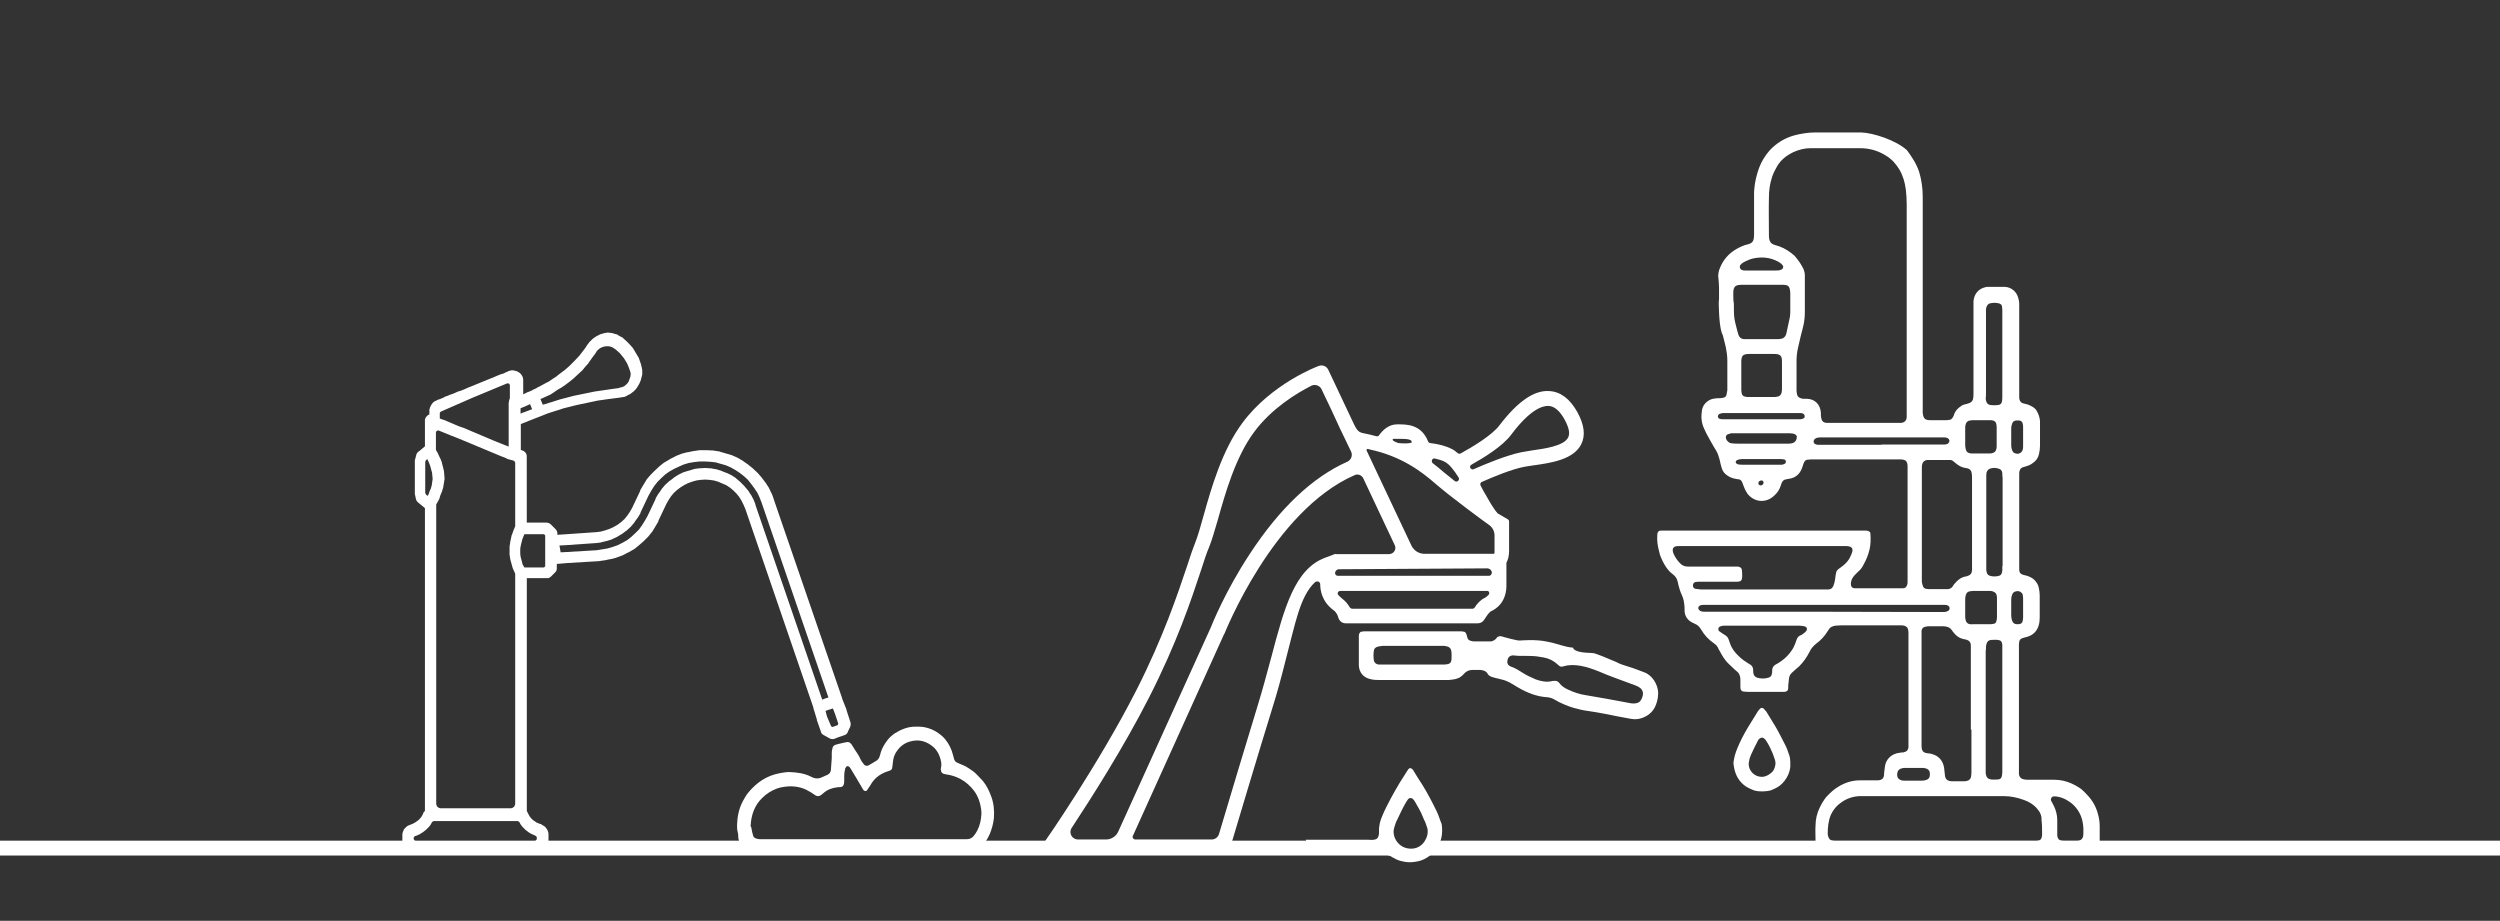
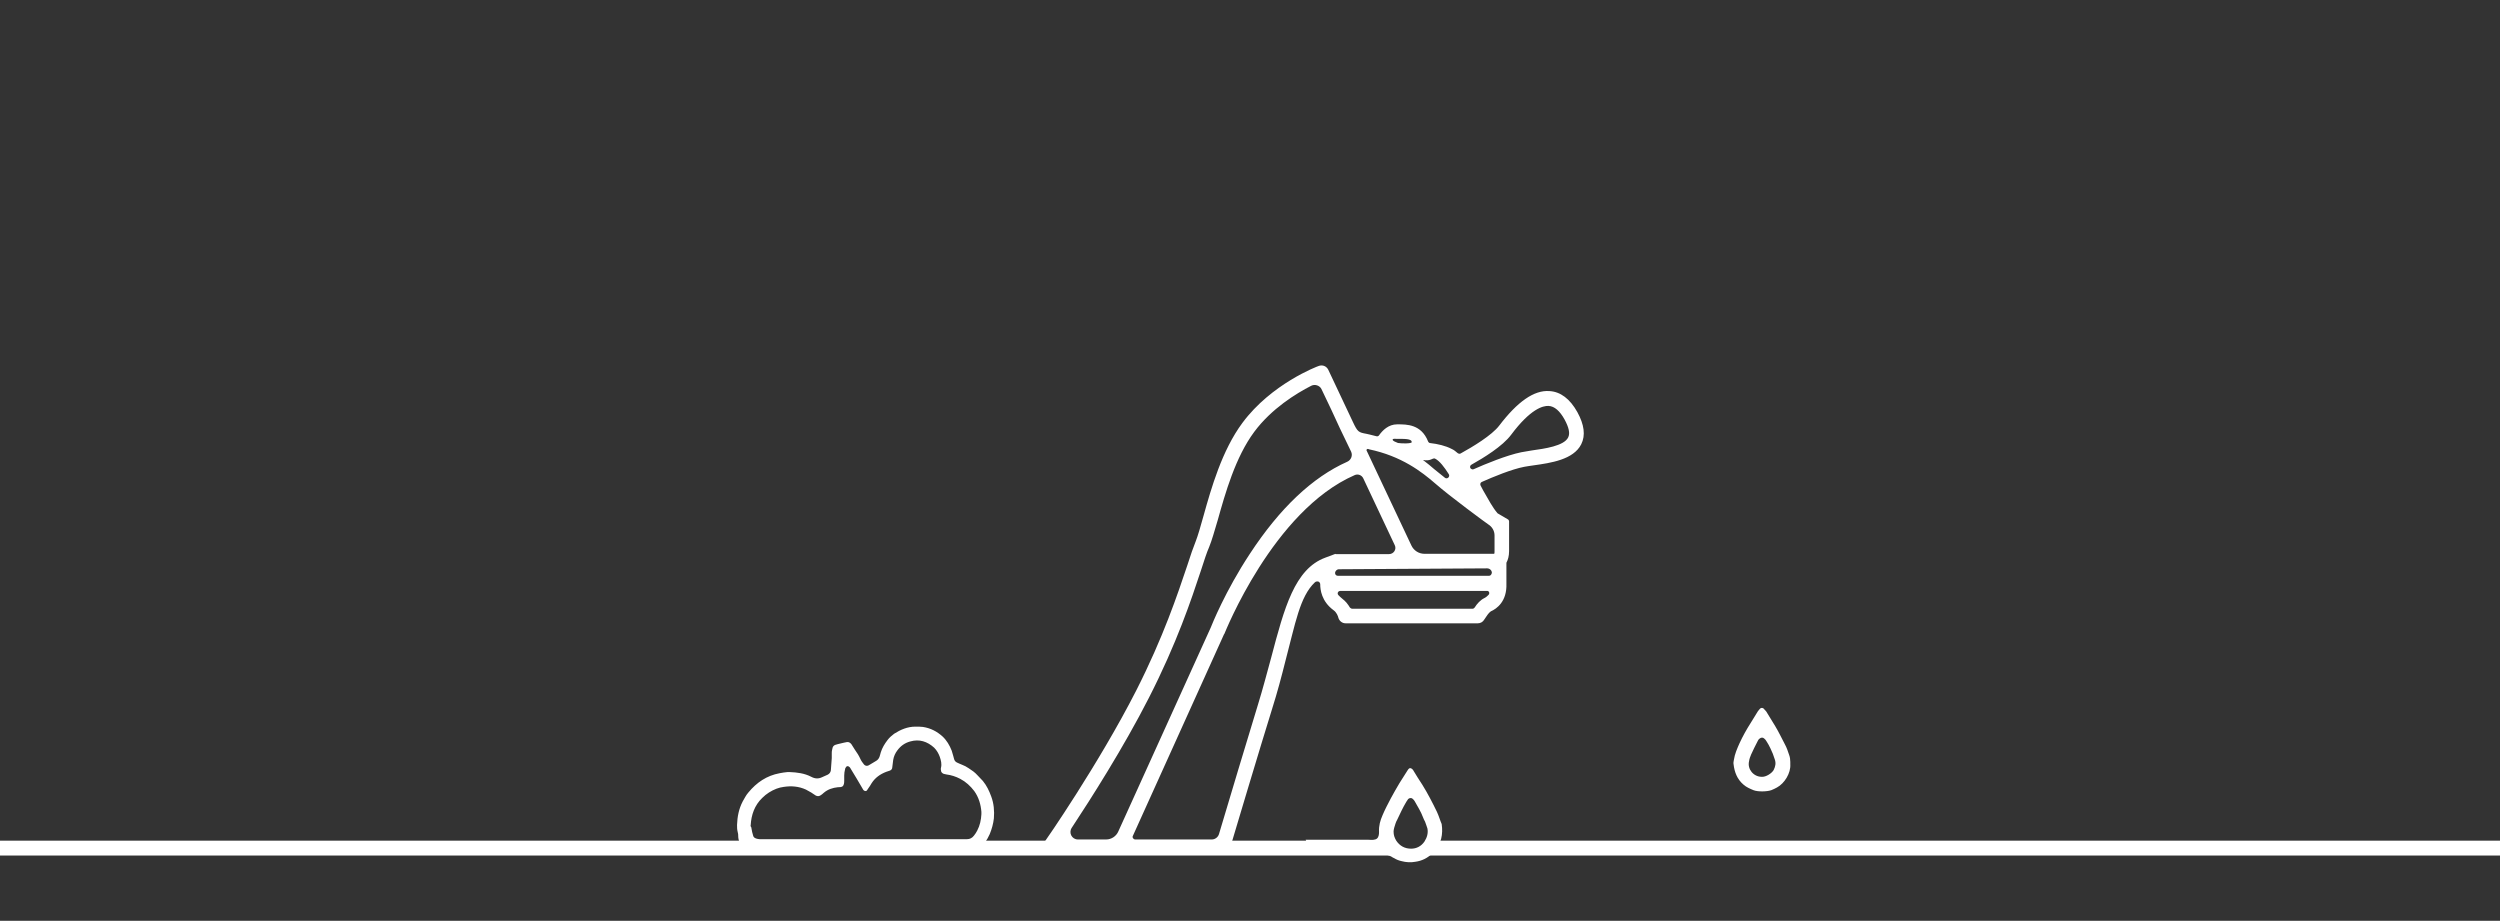
<svg xmlns="http://www.w3.org/2000/svg" version="1.1" x="0px" y="0px" viewBox="0 0 841.9 310.1" style="enable-background:new 0 0 841.9 310.1;" xml:space="preserve">
  <rect x="0" y="0" width="841.9" height="310.1" fill="#333333" stroke="none" />
  <style type="text/css">
	.st0{fill:#FFFFFF;}
</style>
  <g id="Livello_1">
    <path class="st0" d="M468.5,283.1c0.3,0.3,0.6,0.7,0.9,0.9c0.1,0.1,0.1,0.3,0.2,0.4c0.4,0.8,1,1.3,1.8,1.8c0.8,0.5,1.6,0.7,2.5,0.7   c0.6,0,1.2-0.1,1.8-0.2c0.4-0.1,0.8-0.3,1.2-0.4c0.6-0.2,1.1-0.5,1.6-0.8c0.6-0.3,1-0.8,1.5-1.3c0.3-0.3,0.6-0.7,0.8-1.1h367.8l3,5   H-2.2v-5h375.6c0,0,8.8,0.1,12.1,0c3.4-0.2-2.8,0-2.8,0H468.5z" />
    <path class="st0" d="M592.9,238.5c0.4-0.2,0.7-0.1,1,0.1c0.3,0.3,0.6,0.7,0.9,1c1,1.6,2,3.3,3,4.9c1.2,2,2.2,4.1,3.3,6.2   c0.6,1.1,1,2.3,1.4,3.5c0.3,0.8,0.4,1.6,0.4,2.4c0,0.3,0,0.5,0,0.8c0.2,2.9-1.9,6.4-4.5,7.8c-0.6,0.3-1.3,0.7-1.9,0.9   c-1.4,0.5-4.5,0.6-6,0c-1.2-0.5-2.4-1-3.4-1.9c-2.1-1.8-3-4.2-3.3-6.8c-0.1-0.5,0-1,0.1-1.5c0.3-2,1.1-3.8,1.9-5.6   c1.1-2.4,2.4-4.7,3.8-6.9c0.8-1.3,1.6-2.6,2.4-3.9C592.3,239.2,592.5,238.8,592.9,238.5 M593.3,261.6c1.4,0.1,3.4-1.2,4-2.3   c0.6-1.2,0.8-2.3,0.4-3.5c-0.4-1.3-0.9-2.6-1.5-3.8c-0.4-0.9-0.9-1.7-1.4-2.5c-0.2-0.3-0.4-0.6-0.7-0.8c-0.4-0.4-1-0.4-1.5,0   c-0.4,0.3-0.6,0.6-0.8,1.1c-0.7,1.4-1.5,2.9-2.1,4.3c-0.3,0.7-0.6,1.5-0.7,2.3C588.4,259,590.5,261.6,593.3,261.6" />
    <path class="st0" d="M483.9,273.4c-1.5-3.1-3.1-6.2-4.9-9.1c-1-1.5-2-3.1-2.9-4.6c-0.2-0.4-0.5-0.8-1-1c-0.1,0-0.3,0-0.4,0   c-0.4,0.2-0.6,0.6-0.8,0.9c-0.9,1.4-1.7,2.7-2.6,4.1c-1,1.7-2,3.4-2.9,5.1c-1,1.9-2,3.8-2.8,5.7c-0.8,1.8-1.3,3.6-1.2,5.6   c0,0.4,0,0.8-0.1,1.2c-0.2,0.9-0.7,1.4-1.7,1.5c-0.6,0.1-1.1,0-1.7,0c-3.7,0-17.5,0-21.2,0c0.7,1.5,0.8,3.4,0,4.9h24.2   c0.6,0,1.2,0,1.8,0c1,0,2,0.3,2.9,0.8c0.3,0.2,0.6,0.4,0.9,0.5c0.8,0.5,1.6,0.8,2.5,1c1.5,0.4,3.1,0.5,4.7,0.2   c2.1-0.3,4-1.2,5.5-2.7c0.2-0.3,0.5-0.5,0.8-0.8c2.4-2.6,3-5.8,2.5-9.2C485,276.4,484.6,274.9,483.9,273.4z M479.7,283.4   c-1.1,1.6-2.7,2.4-4.5,2.4c-2.1,0-3.8-0.9-5-2.7c-0.6-1-0.9-1.9-0.9-3.1c0-0.3,0.1-0.8,0.2-1.2c0.3-0.9,0.5-1.9,1-2.7   c1-2.1,1.9-4.1,3.1-6.1c0.2-0.3,0.4-0.6,0.6-0.9c0.4-0.4,1.1-0.5,1.5-0.1c0.3,0.2,0.5,0.5,0.7,0.8c1,1.8,2.1,3.5,2.8,5.4   c0.2,0.5,0.4,1,0.7,1.5c0.3,0.7,0.5,1.5,0.8,2.3C481,280.5,480.6,282,479.7,283.4z" />
-     <path class="st0" d="M626.7,44.6c-2.6,0-5.3,0-7.9,0v0h-7.4c-2.5,0-4.9,0.4-7.2,1c-3.2,0.9-6,2.6-8.3,5.1c-1.5,1.7-2.7,3.7-3.5,5.8   c-0.8,2.2-1.4,4.6-1.6,6.9c-0.1,0.7-0.1,1.4-0.1,2.1c0,4.4,0,8.7,0,13.1c0,0.6,0,1.1-0.1,1.7c-0.1,0.9-0.6,1.5-1.4,1.8   c-0.2,0.1-0.5,0.2-0.7,0.2c-1.3,0.3-2.6,0.9-3.8,1.6c-2.6,1.5-4.5,3.7-5.6,6.6c-0.4,1-0.6,2.2-0.4,3.3c0.1,1.1,0.2,2.1,0.2,3.2   c0,1.1,0,2.1,0,3.2c0,0.5,0,1-0.1,1.5c0,0,0,7.4,1,10.3c0.1,0.3,0.3,0.7,0.4,1c0.3,1.3,0.7,2.6,1,4c0.3,1.5,0.5,3,0.5,4.5   c0,2.8,0,5.7,0,8.5c0,0.5,0,0.9,0,1.4c-0.1,0.5-0.2,1.1-0.3,1.6c-0.1,0.5-0.5,0.8-0.9,0.9c-0.4,0.1-0.9,0.2-1.3,0.2   c-0.6,0-1.1,0-1.7,0.1c-1.3,0.1-2.4,0.7-3.3,1.7c-0.7,0.8-1,1.7-1.1,2.6c-0.3,2.1-0.1,4,0.8,5.9c0.2,0.5,0.5,1,0.7,1.5   c1.1,2,2.1,3.9,3.3,5.8c0.6,1,0.9,2,1.2,3.1c0.2,0.9,0.4,1.9,0.7,2.8c0.3,1.1,1,2,2,2.6c0.7,0.5,1.5,0.8,2.4,1   c0.4,0.1,0.9,0.2,1.3,0.2c0.6,0.1,1,0.5,1.2,1c0.2,0.5,0.4,1,0.6,1.6c0.3,0.8,0.7,1.6,1.2,2.3c2.4,3,6.4,3.2,9.1,0.5   c1-0.9,1.7-2,2.1-3.3c0.1-0.2,0.1-0.4,0.2-0.6c0.3-0.9,0.8-1.4,1.7-1.5c0.5-0.1,1.1-0.2,1.6-0.3c1.2-0.3,2.2-1,2.9-2   c0.4-0.6,0.7-1.2,0.9-1.9c0.2-0.5,0.3-1.1,0.6-1.6c0.2-0.5,0.7-0.8,1.2-0.8c0.4,0,0.9-0.1,1.4-0.1c9.8,0,19.6,0,29.3,0   c0.2,0,0.4,0,0.6,0c1.7,0.1,2.2,0.6,2.3,2.2c0,0.4,0,0.8,0,1.2c0,12.2,0,24.4,0,36.6c0,0.4,0,0.8,0,1.2c0,0.3,0,0.6-0.1,0.9   c-0.2,0.8-0.6,1.3-1.4,1.3c-0.4,0-0.8,0-1.2,0c-4.7,0-9.3,0-14,0c-0.4,0-0.8,0-1.2,0c-0.4,0-0.7-0.2-0.9-0.4   c-0.2-0.3-0.3-0.6-0.3-1c0-1.1,0.4-2,1.1-2.8c0.5-0.6,1.1-1.1,1.6-1.6c0.7-0.6,1.2-1.4,1.6-2.2c0.9-1.6,1.6-3.3,2-5.1   c0.4-1.7,0.4-3.4,0.3-5.1c0-0.4-0.1-0.7-0.4-0.9c-0.3-0.2-0.7-0.3-1-0.3c-0.6,0-1.2,0-1.8,0h-56.5c-3.1,0-6.3,0-9.4,0   c-0.5,0-1,0-1.5,0c-0.4,0-0.7,0.1-0.9,0.4c-0.3,0.4-0.3,0.9-0.3,1.3c-0.1,1.6,0.1,3.2,0.5,4.8c0.1,0.5,0.3,1.1,0.4,1.6   c0,0,1.5,4.5,4.1,6.4c0.8,0.6,1.4,1.2,1.7,2.1c0.2,0.5,0.3,1.1,0.4,1.6c0.3,1.1,0.6,2.3,1.1,3.3c0.7,1.4,0.9,2.9,1,4.4   c0,0.4,0,0.8,0,1.2c0.1,1.6,0.9,2.9,2.3,3.7c0.4,0.2,0.8,0.4,1.2,0.6c0.8,0.3,1.4,0.9,1.8,1.5c0.1,0.2,0.3,0.4,0.4,0.6   c1,1.7,2.4,3.2,4,4.3c0.2,0.1,0.3,0.3,0.5,0.4c0.5,0.3,0.8,0.8,1.1,1.3c0.1,0.3,0.2,0.6,0.4,0.8c0.9,1.7,1.8,3.3,3.2,4.6   c0.9,0.8,1.7,1.7,2.7,2.5c0.6,0.4,0.9,1.1,1.1,1.8c0.1,0.4,0.1,0.9,0.1,1.4c0,0.7,0,1.3,0,2c0,0.4,0,0.8,0.3,1.2   c0.2,0.2,0.5,0.4,0.8,0.4c0.5,0,0.9,0.1,1.4,0.1c3.7,0,7.4,0,11.1,0c0.4,0,0.8,0,1.2,0c0.3,0,0.6-0.1,0.9-0.3   c0.3-0.2,0.4-0.6,0.4-0.9c0-0.6,0-1.2,0.1-1.8c0.2-2.7,0.4-2.8,2.2-4.4c0.5-0.4,0.9-0.8,1.4-1.2c1.4-1.4,2.6-3.1,3.5-4.9   c0.5-1.1,1.3-2,2.3-2.8c1.5-1.1,2.7-2.4,3.7-4c0.1-0.2,0.3-0.4,0.4-0.6c0.5-0.9,1.4-1.3,2.4-1.4c0.6,0,1.2-0.1,1.8-0.1   c6.3,0,12.7,0,19,0c0.5,0,1,0,1.5,0c0.4,0,0.7,0.1,1,0.2c0.6,0.2,1,0.7,1.1,1.3c0.1,0.5,0.1,0.9,0.1,1.4c0,2.1,0,4.2,0,6.2   c0,10,0,20.1,0,30.1c0,0.6,0,1.2,0,1.8c-0.1,1.1-0.7,1.6-1.8,1.8c-0.4,0-0.7,0-1.1,0.1c-2.9,0.3-4.7,2.3-5,4.5   c-0.1,0.7-0.2,1.5-0.3,2.3c0,0.4,0,0.7-0.1,1.1c-0.1,0.6-0.5,1-1,1.2c-0.3,0.1-0.7,0.2-1,0.2c-0.5,0-0.9,0-1.4,0   c-1.6,0-3.1,0-4.7,0c-2.6,0-5.1,0.8-7.3,2.2c-1.4,0.8-2.5,1.9-3.6,3c-0.7,0.7-1.2,1.5-1.7,2.3c-0.3,0.5-0.5,1-0.8,1.5   c-1,2-1.5,4.1-1.5,6.3c-0.1,1.5,0,3,0,4.6c0,0.5,0,1,0.1,1.5c0.3,1.8,1.8,3.5,4,3.5c0.7,0,1.3,0,2,0c16.9,0,33.8,0,50.8,0h14.1   c6.9,0,13.8,0,20.7,0c0.6,0,1.2,0,1.8-0.1c0.8-0.1,1.4-0.5,1.8-1.3c0.2-0.4,0.4-0.8,0.4-1.3c0-0.5,0-0.9,0-1.4c0-1.7,0-3.4,0-5.2   c0-1.2-0.1-2.3-0.4-3.5c-0.6-2.8-1.9-5.3-4-7.4c-0.4-0.4-0.8-0.9-1.3-1.3c-0.4-0.4-0.8-0.7-1.3-1c-1.7-1.1-3.5-1.9-5.4-2.3   c-0.9-0.2-1.9-0.3-2.9-0.3c-2.8,0-5.6,0-8.4,0c-0.6,0-1.1,0-1.7-0.1c-1.1-0.2-1.7-0.8-1.8-1.9c0-0.6,0-1.1,0-1.7   c0-13.5,0-26.9,0-40.4c0-0.5,0-1,0-1.5c0-0.3,0.1-0.6,0.1-0.9c0.1-0.6,0.5-1,1.1-1.2c0.6-0.2,1.2-0.3,1.8-0.5   c1.8-0.6,3-1.8,3.6-3.6c0.3-0.9,0.4-1.9,0.4-2.8c0-2.5,0-5,0-7.4c0-0.9-0.1-1.7-0.3-2.6c-0.2-1.1-0.8-2-1.5-2.7   c-0.7-0.7-1.6-1.1-2.5-1.4c-0.4-0.1-0.8-0.2-1.2-0.3c-0.9-0.2-1.4-0.8-1.4-1.7c0-0.6,0-1.2,0-1.8c0-9.7,0-19.5,0-29.2   c0-0.5,0-0.9,0-1.4c0-0.3,0-0.5,0.1-0.8c0.1-0.6,0.4-1,1-1.3c0.3-0.1,0.7-0.2,1-0.3c0.8-0.2,1.5-0.5,2.1-0.9   c1.3-0.8,2.2-1.9,2.5-3.5c0.2-0.9,0.3-1.8,0.3-2.7c0-2.4,0-4.8,0-7.1c0-0.4,0-0.7,0-1.1c-0.1-1.2-0.5-2.4-1.1-3.4   c-0.3-0.6-0.8-1-1.4-1.4c-0.7-0.4-1.3-0.7-2.1-0.9c-0.4-0.1-0.8-0.2-1.2-0.3c-0.6-0.2-0.9-0.6-1.1-1.2c-0.1-0.3-0.1-0.6-0.1-0.9   c0-0.6,0-1.1,0-1.7c0-9.3,0-18.6,0-28c0-0.6,0-1.1,0-1.7c0-0.8-0.2-1.5-0.4-2.2c-0.5-1.7-2.1-3.4-4.5-3.5c-0.3,0-0.6,0-0.9,0   c-1.4,0-2.7,0-4.1,0c-0.3,0-0.6,0-0.9,0c-1.9,0.3-3.4,1.2-4.2,3.1c-0.2,0.6-0.4,1.2-0.4,1.9c0,0.4,0,0.7,0,1.1c0,0.9,0,1.8,0,2.7   c0,9,0,17.9,0,26.9c0,0.6,0,1.2-0.1,1.8c-0.1,0.8-0.5,1.3-1.2,1.6c-0.4,0.2-0.9,0.3-1.3,0.4c-0.6,0.1-1.1,0.3-1.5,0.6   c-1.1,0.7-2,1.6-2.4,2.8c-0.1,0.4-0.3,0.8-0.5,1.1c-0.3,0.5-0.7,0.8-1.2,0.8c-0.3,0.1-0.7,0.1-1.1,0.1c-1.7,0-3.4,0-5.2,0   c-0.4,0-0.7,0-1.1-0.1c-0.6-0.1-1-0.5-1.2-1c-0.2-0.4-0.2-0.9-0.3-1.3c0-0.7,0-1.3,0-2c0-23.6,0-47.2,0-70.8c0-2.9-0.4-5.7-1.2-8.4   c-0.9-2.7-2.4-5-4.1-7.3C638.5,47.2,630.7,44.7,626.7,44.6 M677.3,144.2c0-0.5,0.1-1,0.3-1.5c0.2-0.7,0.7-1.1,1.5-1.1   c0.3,0,0.6,0,0.9,0c0.7,0.1,1.1,0.5,1.2,1.2c0.1,0.4,0.1,0.8,0.1,1.2c0,1.1,0,2.1,0,3.2c0,1,0,2,0,3c0,0.4,0,0.7-0.1,1.1   c-0.2,0.9-0.9,1.5-1.8,1.5c-0.2,0-0.4,0-0.6-0.1c-0.6-0.1-1-0.5-1.2-1.1c-0.2-0.5-0.3-1-0.3-1.5   C677.3,148.1,677.3,146.2,677.3,144.2 M677.3,201.9c0-0.6,0.1-1.1,0.3-1.6c0.2-0.7,0.7-1.1,1.5-1.2c0.5-0.1,1,0,1.4,0.3   c0.4,0.3,0.7,0.6,0.7,1.1c0.1,0.4,0.1,0.8,0.1,1.2c0,1.1,0,2.1,0,3.2h0c0,1.1,0,2.1,0,3.2c0,0.4-0.1,0.8-0.2,1.2   c-0.1,0.4-0.4,0.7-0.8,0.8c-0.2,0.1-0.5,0.1-0.7,0.1c-1.2,0.1-1.8-0.4-2.1-1.5c-0.1-0.4-0.2-0.9-0.2-1.4   C677.3,205.5,677.3,203.7,677.3,201.9 M668.8,132.7v-27c0-0.5,0-1,0-1.5c0-0.3,0.1-0.6,0.2-0.9c0.2-0.5,0.5-0.9,1-1.1   c1.1-0.3,2.2-0.3,3.3,0c0.5,0.2,0.9,0.5,0.9,1.1c0.1,0.5,0.1,1,0.1,1.5c0,3,0,6,0,9v5.5c0,4.7,0,9.4,0,14.1c0,0.6,0,1.1-0.1,1.7   c-0.1,0.7-0.5,1.2-1.3,1.3c-0.9,0.1-1.7,0.1-2.6,0c-0.7-0.1-1.2-0.5-1.4-1.2c-0.1-0.3-0.2-0.7-0.2-1   C668.8,133.6,668.8,133.2,668.8,132.7 M668.8,217.8c0-0.3,0.1-0.7,0.2-1c0.2-0.8,0.7-1.2,1.5-1.3c0.8,0,1.5-0.1,2.3,0   c1,0.1,1.4,0.6,1.5,1.6c0,0.5,0,1,0,1.5V239v20.4c0,0.6,0,1.1-0.1,1.7c-0.1,0.9-0.6,1.4-1.5,1.4c-0.7,0-1.4,0.1-2.1,0   c-1-0.1-1.6-0.6-1.8-1.6c-0.1-0.3-0.1-0.6-0.1-0.9c0-0.5,0-0.9,0-1.4v-39.3C668.8,218.8,668.8,218.3,668.8,217.8 M663.9,245.7   c0,4.6,0,9.3,0,14c0,0.6,0,1.1-0.1,1.7c-0.1,0.9-0.6,1.4-1.5,1.6c-0.4,0.1-0.8,0.1-1.2,0.1c-1.2,0-2.3,0-3.5,0   c-0.4,0-0.7,0-1.1-0.1c-0.9-0.2-1.4-0.8-1.5-1.7c-0.1-0.9-0.2-1.8-0.3-2.7c-0.1-0.5-0.2-1-0.4-1.5c-0.8-1.9-2.3-2.9-4.2-3.3   c-0.3-0.1-0.6-0.1-0.9-0.1c-0.3-0.1-0.6-0.1-0.9-0.2c-0.6-0.2-1-0.7-1.1-1.3c-0.1-0.4-0.1-0.8-0.1-1.2c0-1.1,0-2.1,0-3.2   c0-11.2,0-22.4,0-33.5c0-0.6,0-1.1,0-1.7c0-0.4,0.1-0.8,0.5-1.2c0.4-0.3,1-0.4,1.6-0.5c0.6,0,1.2,0,1.8,0c1.1,0,2.1,0,3.2,0   c0.4,0,0.7,0,1.1,0.1c0.8,0.1,1.5,0.5,2,1.2c0.2,0.3,0.3,0.5,0.5,0.7c0.9,1.2,2,2,3.4,2.3c0.3,0.1,0.6,0.1,0.9,0.2   c1.1,0.3,1.6,0.9,1.6,2.1c0,0.6,0,1.1,0,1.7V245.7z M663.4,210.2c-0.7-0.1-1.2-0.5-1.4-1.2c-0.1-0.4-0.2-0.8-0.2-1.2   c0-2.1,0-4.1,0-6.2c0-0.4,0.1-0.8,0.2-1.2c0.2-0.8,0.7-1.2,1.5-1.3c0.3,0,0.6-0.1,0.9-0.1c1.8,0,3.6,0,5.5,0c0.5,0,1,0,1.5,0.3   c0.5,0.2,0.9,0.6,1,1.2c0.1,0.4,0.1,0.8,0.1,1.2c0,1,0,2,0,3h0c0,1.1,0,2.1,0,3.2c0,0.5-0.1,0.9-0.2,1.3c-0.1,0.5-0.5,0.9-1.1,0.9   c-0.3,0.1-0.7,0.1-1,0.1c-1.9,0-3.8,0-5.8,0C664,210.3,663.7,210.2,663.4,210.2 M674.3,190.6c0,0.5,0,1,0,1.5   c0,0.3-0.1,0.6-0.2,0.9c-0.1,0.5-0.5,0.8-0.9,0.9c-1,0.3-2.1,0.3-3.1,0c-0.5-0.2-0.9-0.5-1-1c-0.1-0.3-0.2-0.7-0.2-1   c0-0.5,0-0.9,0-1.4v-29.1c0-0.5,0-0.9,0-1.4c0-0.3,0.1-0.6,0.1-0.9c0.2-0.6,0.6-1.1,1.2-1.3c0.9-0.3,1.9-0.3,2.8,0   c0.8,0.2,1.2,0.7,1.3,1.5c0,0.5,0,1.1,0.1,1.7c0,5,0,9.9,0,14.9V190.6z M661.8,143.8c0-0.3,0.1-0.7,0.2-1c0.2-0.7,0.7-1.1,1.4-1.2   c0.3,0,0.6-0.1,0.9-0.1c1.9,0,3.8,0,5.8,0c0.4,0,0.7,0,1,0.1c0.5,0.1,0.9,0.4,1.1,0.9c0.1,0.4,0.2,0.9,0.2,1.3c0,1.1,0,2.2,0,3.3h0   c0,1,0,1.9,0,2.9c0,0.4,0,0.8-0.1,1.2c-0.2,0.8-0.6,1.2-1.4,1.4c-0.3,0.1-0.6,0.1-0.9,0.1c-1.9,0-3.7,0-5.6,0c-0.2,0-0.4,0-0.6,0   c-1.2-0.1-1.7-0.6-1.9-1.8c0-0.3-0.1-0.5-0.1-0.8C661.8,148.1,661.8,145.9,661.8,143.8 M658,155.5c0.2,0.1,0.3,0.3,0.5,0.4   c1,0.9,2.1,1.5,3.4,1.7c0.2,0,0.4,0.1,0.6,0.1c0.9,0.2,1.4,0.8,1.5,1.7c0.1,0.6,0.1,1.1,0.1,1.7c0,3.6,0,7.3,0,10.9   c0,6.1,0,12.3,0,18.4c0,0.6,0,1.1,0,1.7c-0.1,1.1-0.6,1.6-1.6,1.9c-0.1,0-0.2,0.1-0.3,0.1c-1.7,0.2-2.9,1.2-4,2.5   c-0.3,0.3-0.5,0.7-0.7,1c-0.4,0.5-0.9,0.7-1.4,0.8c-0.3,0-0.7,0-1.1,0c-1.7,0-3.3,0-5,0c-0.5,0-0.9,0-1.4-0.1   c-0.5-0.1-0.8-0.4-1-0.8c-0.2-0.5-0.3-1-0.4-1.5c0-0.6,0-1.1,0-1.7c0-6,0-12,0-17.9v-17.6c0-0.5,0-0.9,0-1.4c0-0.3,0-0.7,0.1-1   c0.2-0.9,0.8-1.4,1.7-1.5c0.3,0,0.5,0,0.8,0c2.1,0,4.3,0,6.4,0c0.2,0,0.4,0,0.6,0C657.1,154.9,657.6,155.1,658,155.5 M586,89.4   c0.1-0.2,0.3-0.4,0.5-0.6c0.4-0.3,0.8-0.6,1.3-0.8c0.7-0.3,1.5-0.7,2.3-0.9c3-0.7,5.9-0.5,8.7,1c0.5,0.3,1,0.6,1.4,1.1   c0.2,0.2,0.4,0.5,0.3,0.9c-0.2,0.5-0.5,0.7-0.9,0.8c-0.5,0.2-1.1,0.2-1.7,0.2c-2,0-4.1,0-6.1,0c-1.3,0-2.6,0-3.9,0   c-0.5,0-0.9,0-1.3-0.2C586,90.7,585.7,90,586,89.4 M583.7,98.9c0-0.5,0-0.9,0.1-1.4c0.2-0.9,0.7-1.4,1.6-1.5c0.5-0.1,1-0.1,1.5-0.1   c2.1,0,4.2,0,6.4,0c2.1,0,4.3,0,6.4,0c0.6,0,1.1,0,1.7,0.1c0.7,0.1,1.1,0.5,1.3,1.2c0.1,0.5,0.2,1,0.2,1.5c0,2.2,0,4.4,0,6.5   c0,0.5-0.1,0.9-0.1,1.4c-0.4,1.9-0.8,3.8-1.2,5.6c-0.4,1.6-1.3,1.9-2.5,2c-0.7,0-1.4,0-2.1,0c-2.8,0-5.6,0-8.3,0c-0.5,0-1,0-1.5,0   c-0.8-0.1-1.4-0.5-1.7-1.3c-0.1-0.2-0.1-0.4-0.2-0.6c-0.1-0.2-0.1-0.5-0.2-0.7c-1.2-4.6-1.2-4.6-1.2-9.3   C583.7,101.2,583.7,100.1,583.7,98.9 M600.1,126.6c0,1.4,0,2.8,0,4.2c0,0.4,0,0.8-0.1,1.2c-0.1,0.9-0.7,1.5-1.6,1.6   c-0.4,0.1-0.8,0.1-1.2,0.1c-2.7,0-5.5,0-8.2,0c-0.4,0-0.8,0-1.2-0.1c-0.7-0.1-1.2-0.5-1.3-1.3c-0.1-0.5-0.1-1-0.1-1.5   c0-2.1,0-4.3,0-6.4c0-0.9,0-1.7,0-2.6c0-0.4,0-0.7,0.1-1.1c0.1-0.8,0.6-1.3,1.4-1.4c0.3-0.1,0.7-0.1,1.1-0.1c2.8,0,5.6,0,8.3,0   c0.5,0,0.9,0,1.4,0.1c0.7,0.2,1.2,0.6,1.3,1.3c0.1,0.5,0.1,1,0.1,1.5C600.1,123.7,600.1,125.1,600.1,126.6 M593.8,162.9   c-0.2,0.5-0.8,0.7-1.2,0.5c-0.2-0.1-0.3-0.2-0.4-0.3c-0.1-0.5,0-0.8,0.2-1c0.2-0.2,0.5-0.3,0.8-0.3   C593.7,161.7,594.1,162.4,593.8,162.9 M600.8,156.3c-0.2,0.1-0.5,0.1-0.7,0.2c-0.4,0-0.8,0-1.2,0c-3.9,0-7.9,0-11.8,0   c-0.6,0-1.1,0-1.7-0.1c-0.4-0.1-0.8-0.3-0.9-0.8c0.1-0.4,0.3-0.6,0.6-0.7c0.2-0.1,0.4-0.1,0.6-0.2c0.3,0,0.6-0.1,0.9-0.1   c4.3,0,8.6,0,12.9,0c0.4,0,0.8,0,1.2,0.1c0.3,0,0.6,0.2,0.7,0.6C601.5,155.7,601.3,156.1,600.8,156.3 M604.6,148.6   c-0.3,0.4-0.8,0.6-1.3,0.7c-0.3,0.1-0.6,0.1-0.9,0.1c-0.4,0-0.8,0-1.2,0c-5.4,0-10.7,0-16.1,0c-0.6,0-1.2,0-1.8-0.1   c-0.5,0-1-0.2-1.4-0.6c-0.4-0.4-0.8-1-0.7-1.6c0.1-0.5,0.4-0.8,0.8-0.9c0.3-0.1,0.7-0.2,1-0.3c0.5,0,0.9,0,1.4,0   c5.8,0,11.6,0,17.5,0c0.6,0,1.2,0,1.8,0.1c0.6,0.1,1.1,0.3,1.4,0.9C605.1,147.8,604.9,148.2,604.6,148.6 M607.7,140.6   c-0.3,0.4-0.8,0.5-1.3,0.6c-0.6,0-1.2,0-1.8,0c-7.2,0-14.4,0-21.5,0c-0.9,0-1.7,0-2.6,0c-0.4,0-0.8,0-1.2-0.1   c-0.5-0.1-0.8-0.4-0.8-1c0.2-0.5,0.4-0.7,0.8-0.8c0.3-0.1,0.7-0.2,1-0.2c0.5,0,0.9,0,1.4,0c7.7,0,15.4,0,23,0c0.6,0,1.1,0,1.7,0   c0.4,0,0.7,0.1,1,0.3C607.7,139.7,607.8,140,607.7,140.6 M608.6,134.3c-0.4,0-0.8,0-1.2,0c-0.4,0-0.7-0.1-1-0.2   c-0.6-0.2-1.1-0.6-1.2-1.2c-0.1-0.4-0.2-0.9-0.2-1.3c0-0.9,0-1.8,0-2.7c0-2.5,0-5,0-7.4c0-1.6,0.2-3.2,0.6-4.8   c0.5-2.2,1-4.4,1.6-6.6c0.4-1.6,0.6-3.3,0.6-5c0-3.7,0-7.4,0-11.1c0-0.4,0-0.8,0-1.2c0-0.8-0.2-1.6-0.5-2.3   c-0.7-1.4-1.5-2.6-2.5-3.8c-0.2-0.2-0.3-0.4-0.5-0.6c-1.5-1.3-3.1-2.4-5-3.1c-0.6-0.2-1.2-0.4-1.9-0.6c-0.9-0.3-1.4-0.9-1.6-1.9   c-0.1-0.5-0.1-1-0.1-1.5c0-4.2-0.1-8.3,0-12.5c0-2.3,0.3-4.5,1-6.7c0.4-1.3,1-2.5,1.7-3.7c1.3-2.3,3.3-3.8,5.6-4.9   c1.8-0.8,3.7-1.3,5.7-1.3c2,0,4.1,0,6.1,0c3.5,0,7,0,10.5,0c3.2,0,6.1,0.8,8.8,2.5c2,1.2,3.4,2.8,4.6,4.8c1.2,2.1,1.8,4.3,2.1,6.6   c0.2,1.7,0.3,3.3,0.3,5c0,11.5,0,23,0,34.5h0v35.2c0,0.6,0,1.1,0,1.7c0,0.3,0,0.6-0.1,0.9c-0.2,0.6-0.6,1-1.2,1.2   c-0.2,0.1-0.5,0.1-0.8,0.1c-0.5,0-0.9,0-1.4,0c-7.3,0-14.6,0-21.9,0c-0.6,0-1.1,0-1.7,0c-0.9-0.1-1.4-0.5-1.6-1.3   c-0.1-0.4-0.2-0.8-0.2-1.2c0-0.3,0-0.6,0-0.9C613,136.1,611.1,134.4,608.6,134.3 M633.6,149.8H614c-0.5,0-1,0-1.5,0   c-0.3,0-0.5,0-0.8-0.1c-0.4-0.1-0.8-0.3-0.9-0.7c-0.1-0.5,0-0.9,0.4-1.2c0.2-0.2,0.5-0.3,0.8-0.4c0.5-0.1,1-0.1,1.5-0.1   c2.8,0,5.7,0,8.5,0h31.1c0.6,0,1.2,0,1.8,0c0.3,0,0.6,0.1,0.9,0.2c0.4,0.2,0.6,0.5,0.7,0.9c0,0.4-0.3,0.9-0.7,1.1   c-0.3,0.1-0.6,0.2-0.9,0.2c-0.6,0-1.1,0-1.7,0H633.6z M571,198.3c-0.5-0.1-0.9-0.5-0.9-1.1c0-0.6,0.3-1.1,0.9-1.2   c0.5-0.1,1-0.1,1.5-0.1c3,0,6,0,9,0c1.1,0,2.2,0,3.3,0c1.5,0,1.9-0.4,1.9-1.9c0-0.7,0-1.3-0.1-2c0-0.6-0.4-0.9-0.9-1.1   c-0.3-0.1-0.6-0.1-0.9-0.1c-0.5,0-1,0-1.5,0h-13.5c-0.5,0-0.9,0-1.4,0c-1.1,0-2-0.4-2.7-1.2c-0.9-0.9-1.6-2-2.1-3.1   c-0.2-0.4-0.3-0.9-0.3-1.3c0-0.6,0.4-1.1,1-1.2c0.3-0.1,0.6-0.1,0.9-0.1c0.5,0,0.9,0,1.4,0h53.9c0.5,0,1,0,1.5,0   c0.3,0,0.7,0.1,1,0.2c0.7,0.2,1,0.9,0.8,1.6c-0.2,0.8-0.6,1.6-1,2.4c-0.7,1.2-1.7,2.1-2.8,2.9c-0.5,0.4-1,0.6-1.5,1.3   c-0.3,0.9-0.4,1.8-0.5,2.7c-0.1,0.8-0.3,1.6-0.6,2.3c-0.3,0.8-0.9,1.2-1.7,1.2c-0.5,0-1,0-1.5,0c-6.1,0-12.2,0-18.4,0   c-7.7,0-15.4,0-23.1,0C572.2,198.4,571.6,198.4,571,198.3 M608.1,212.7c-0.3,0.3-0.7,0.6-1.1,0.9c-0.2,0.2-0.5,0.3-0.8,0.4   c-0.6,0.3-1,0.8-1.2,1.5c-0.3,0.9-0.6,1.7-1,2.5c-1.2,2.2-2.9,3.9-5,5.2c-0.4,0.2-0.8,0.5-1.2,0.7c-0.6,0.4-1,1-1,1.8   c0,0.4,0,0.8-0.1,1.2c-0.1,0.7-0.5,1.1-1.1,1.3c-1.3,0.4-2.6,0.4-3.9,0c-0.6-0.2-1-0.6-1.2-1.3c-0.1-0.4-0.1-0.8-0.1-1.2   c0-1-0.4-1.6-1.3-2.1c-0.3-0.1-0.5-0.3-0.8-0.5c-1.4-0.8-2.6-1.9-3.7-3.1c-1-1.1-1.7-2.3-2.1-3.6c-0.6-1.8-0.6-2-2.5-3.1   c-0.3-0.2-0.7-0.5-1-0.7c-0.3-0.2-0.4-0.6-0.3-1c0.1-0.4,0.4-0.6,0.8-0.7c0.3-0.1,0.7-0.2,1-0.2c0.5,0,0.9,0,1.4,0   c7.8,0,15.6,0,23.4,0c0.6,0,1.1,0,1.7,0.1c0.3,0,0.6,0.1,0.9,0.2c0.3,0.1,0.6,0.4,0.6,0.8C608.5,212.2,608.3,212.5,608.1,212.7    M575.8,206c-0.7,0-1.4,0-2.1,0c-0.4,0-0.8-0.1-1.2-0.3c-0.3-0.2-0.5-0.5-0.6-0.8c0-0.5,0.2-0.8,0.6-1c0.3-0.1,0.6-0.2,0.9-0.2   c0.6,0,1.2,0,1.8,0h39.2h38.9c0.6,0,1.2,0,1.8,0c0.4,0,0.7,0.1,1,0.3c0.6,0.4,0.6,1.3,0,1.7c-0.2,0.1-0.5,0.2-0.7,0.3   c-0.3,0.1-0.7,0.1-1.1,0.1c-0.6,0-1.1,0-1.7,0C627,206,601.4,206,575.8,206 M640.6,258.7c0.4-0.1,0.8-0.1,1.2-0.1   c1.8,0,3.5,0,5.3,0c0.4,0,0.8,0,1.2,0.1c1,0.2,1.6,0.8,1.6,1.9c0.1,1.3-0.5,2-1.8,2.2c-0.4,0.1-0.8,0.1-1.2,0.1c-0.8,0-1.6,0-2.4,0   v0c-1,0-1.9,0-2.9,0c-0.5,0-1,0-1.5-0.2c-0.7-0.3-1.1-0.7-1.2-1.5c0-0.2,0-0.4,0-0.6C639,259.5,639.6,258.9,640.6,258.7 M687.7,281   c0,0.3,0,0.5-0.1,0.8c-0.1,0.7-0.5,1.2-1.2,1.3c-0.3,0.1-0.7,0.1-1.1,0.1c-0.6,0-1.1,0-1.7,0h-32H620c-0.6,0-1.1,0-1.7,0   c-0.4,0-0.7,0-1.1-0.1c-0.8-0.1-1.3-0.6-1.5-1.3c-0.1-0.3-0.2-0.7-0.2-1c0-2.2,0.2-4.4,1.1-6.5c0.8-1.7,2-3.1,3.5-4.1   c1.8-1.3,3.9-2,6.1-2.1c0.4,0,0.8,0,1.2,0c15.8,0,31.6,0,47.4,0c2.4,0,4.6,0.5,6.8,1.3c1.7,0.6,3.2,1.5,4.4,2.9   c1,1.1,1.6,2.4,1.5,3.9C687.7,277.6,687.7,279.3,687.7,281 M701.6,280.8c0,0.3-0.1,0.6-0.1,0.9c-0.2,0.8-0.7,1.2-1.4,1.4   c-0.3,0.1-0.7,0.1-1.1,0.1c-0.7,0-1.3,0-2,0v0c-0.5,0-1,0-1.5,0c-2.1,0-2.8-0.5-2.7-2.7c0-1.3,0-2.6,0-3.9c0-0.6,0-1.2-0.1-1.8   c-0.2-1.5-0.7-2.8-1.4-4.1c-0.2-0.3-0.4-0.7-0.6-1.1c-0.2-0.6,0.2-1.3,0.8-1.4c0.3,0,0.6,0,0.9,0c1.6,0.2,3.1,0.8,4.5,1.8   c1.8,1.2,3.1,2.9,3.9,4.9c0.5,1.3,0.7,2.6,0.8,4C701.6,279.5,701.6,280.1,701.6,280.8" />
    <path class="st0" d="M248.6,281.5c0,3,2.5,5.5,5.5,5.5h72.4c0.4,0,0.8,0,1.2,0c0.7,0,1.4-0.3,1.9-0.8c1.6-1.5,2.8-3.3,3.7-5.3   c0.7-1.7,1.2-3.5,1.4-5.3c0.2-2.5,0-5-0.9-7.4c-0.7-1.9-1.5-3.6-2.8-5.2c-0.6-0.7-1.3-1.3-1.9-2c-0.8-0.9-1.8-1.6-2.9-2.3   c-0.7-0.5-1.5-0.9-2.3-1.2c-0.6-0.2-1.1-0.5-1.6-0.7c-0.5-0.2-0.9-0.7-1-1.2c-0.1-0.4-0.2-0.7-0.3-1.1c-0.2-0.6-0.3-1.1-0.5-1.7   c-0.7-1.8-1.7-3.5-3.1-4.8c-1.9-1.7-4-2.8-6.6-3.2c-0.8-0.1-1.6-0.1-2.5-0.1c-2.7,0-5,1-7.2,2.4c-0.8,0.6-1.6,1.3-2.2,2.1   c-1,1.3-1.8,2.6-2.3,4.2c-0.1,0.5-0.3,1-0.4,1.4c-0.2,0.6-0.6,1.1-1.1,1.4c-0.7,0.4-1.3,0.8-2,1.2c-0.2,0.1-0.5,0.3-0.7,0.4   c-0.5,0.2-1,0.1-1.4-0.3c-0.5-0.6-1-1.3-1.3-2c-0.5-1.1-1.1-2-1.8-3c-0.4-0.6-0.8-1.3-1.2-1.9c-0.4-0.5-0.9-0.8-1.5-0.7   c-0.3,0.1-0.7,0.1-1,0.2c-0.7,0.2-1.4,0.3-2.1,0.5c-1.4,0.3-1.7,0.7-1.9,2c-0.1,0.4-0.1,0.7-0.1,1.1c0,0.5,0,1.1,0,1.6   c-0.1,1.3-0.2,2.6-0.3,4c0,0,0,0.1,0,0.1c-0.1,0.7-0.5,1.2-1.1,1.5c-0.6,0.3-1.2,0.5-1.8,0.8c-1.2,0.6-2.4,0.6-3.7-0.1   c-2.3-1.2-4.8-1.5-7.3-1.6c-0.2,0-0.5,0-0.7,0c-0.9,0.1-1.8,0.2-2.7,0.4c-4.3,0.8-7.7,3.1-10.5,6.5c-0.8,0.9-1.3,2-1.9,3   c-1.3,2.5-1.8,5.1-1.9,7.9c0,0.8,0,1.5,0.2,2.3C248.6,280.7,248.6,281.1,248.6,281.5C248.5,281.5,248.5,281.5,248.6,281.5   L248.6,281.5z M252.8,277.9c0.2-3.5,1.3-6.7,3.9-9.2c1.4-1.4,3-2.4,4.8-3.1c0.8-0.3,1.6-0.5,2.4-0.6c2.6-0.4,5.1-0.2,7.5,0.9   c0.6,0.3,1.2,0.7,1.8,1c0.5,0.3,1,0.7,1.5,1c0.6,0.3,1.1,0.3,1.7-0.1c0.3-0.2,0.7-0.5,1-0.8c1.4-1.2,3-1.7,4.8-1.9   c0.5,0,1,0,1.4-0.2c0.4-0.2,0.5-0.6,0.6-0.9c0.1-0.4,0.1-0.8,0.1-1.2c0-0.5,0-1.1,0-1.6c0-0.7,0.1-1.5,0.3-2.2   c0-0.2,0.1-0.4,0.2-0.5c0.1-0.1,0.1-0.2,0.3-0.4c0.1,0,0.3-0.1,0.4-0.1c0.5,0.1,0.8,0.5,1,0.9c0.7,1.1,1.3,2.2,2,3.3   c0.7,1.1,1.3,2.3,2,3.4c0.2,0.4,0.4,0.7,0.9,0.8c0.3,0,0.5-0.1,0.6-0.3c0.1-0.2,0.3-0.4,0.4-0.6c0.4-0.6,0.8-1.1,1.1-1.7   c1.2-1.9,2.9-3.1,5-3.9c0.4-0.1,0.8-0.3,1.2-0.4c0.5-0.2,0.8-0.6,0.8-1.2c0.1-0.8,0.2-1.6,0.3-2.4c0.2-1.2,0.7-2.3,1.4-3.2   c1.1-1.5,2.5-2.5,4.3-3c3.1-0.9,5.8,0,8.1,2.1c0.9,0.9,1.5,2,1.9,3.1c0.4,1.2,0.7,2.4,0.4,3.6c-0.1,0.3-0.1,0.6,0,1   c0,0.5,0.4,0.9,0.9,1.1c0.3,0.1,0.6,0.1,0.9,0.2c1.6,0.2,3.2,0.7,4.7,1.5c1.9,1,3.4,2.4,4.7,4.1c1.5,2.1,2.2,4.5,2.4,7   c0,0.3,0,0.6,0,0.8c-0.1,1.9-0.5,3.8-1.4,5.5c-0.3,0.6-0.7,1.2-1.1,1.7c-0.6,0.8-1.4,1.2-2.3,1.2c-0.6,0-1.2,0-1.8,0   c-11.1,0-22.1,0-33.2,0h-33.3c-0.6,0-1.1,0-1.6,0c-0.4,0-0.7-0.1-1.1-0.2c-0.6-0.2-1-0.5-1.1-1.1c-0.1-0.3-0.2-0.7-0.3-1.1   c-0.1-0.5-0.2-1.1-0.3-1.6C252.8,278.4,252.7,278.1,252.8,277.9" />
-     <path class="st0" d="M182.7,287.1h-45.3c-1.1,0-1.9-0.9-1.9-1.9V281c0-0.3,0.1-0.6,0.2-0.9l0.1-0.2c0-0.1,0.1-0.2,0.1-0.3l0.1-0.2   c0.1-0.2,0.2-0.4,0.4-0.5l0.4-0.4c0.1-0.1,0.3-0.3,0.5-0.4l0.2-0.1c0.1,0,0.2-0.1,0.3-0.1l0.2-0.1l0.8-0.3l0.8-0.4l0.6-0.4l0.7-0.5   l0.5-0.5l0.5-0.6l0.4-0.7l0.3-0.7c0-0.1,0.1-0.2,0.2-0.3c0.1-0.1,0.2-0.2,0.3-0.3V171.1l-2.2-1.8c-0.1-0.1-0.1-0.1-0.2-0.2   c-0.3-0.2-0.5-0.6-0.6-0.9l-0.3-1.4c0-0.1,0-0.2-0.1-0.3c0-0.1,0-0.2,0-0.3v-10.9c0-0.1,0-0.2,0-0.3c0-0.1,0-0.2,0.1-0.3l0.3-1.2   c0.1-0.7,0.5-1.3,1.1-1.6l1.9-1.6v-8.8c0-0.2,0-0.3,0.1-0.5c0.1-0.2,0.1-0.4,0.3-0.6c0.2-0.2,0.4-0.4,0.6-0.6   c0.2-0.1,0.3-0.2,0.5-0.2v-1.4c0-0.2,0-0.4,0.1-0.6l0.1-0.3c0-0.1,0.1-0.2,0.1-0.3l0.2-0.4c0.1-0.2,0.2-0.3,0.3-0.5   c0.1-0.1,0.2-0.3,0.3-0.4l0.2-0.2c0.2-0.2,0.5-0.4,0.8-0.5l0.2-0.1c0.1,0,0.1,0,0.2-0.1c0.1,0,0.1-0.1,0.2-0.1l0.4-0.2   c0,0,0.1,0,0.1,0l0.4-0.1l0.6-0.3c0,0,0.1,0,0.1,0l0.8-0.4c0,0,0.1,0,0.1-0.1l0.9-0.3l0.9-0.4c0,0,0.1,0,0.1,0l1.1-0.4l1.1-0.5   c0.1,0,0.1-0.1,0.2-0.1l1.3-0.4l1.2-0.5l1.3-0.6c0,0,0.1,0,0.1,0l8.8-3.6l0.9-0.4c0,0,0.1,0,0.1,0l0.9-0.4c0,0,0.1,0,0.1,0l0.7-0.2   l1-0.5c0.1-0.1,0.3-0.1,0.4-0.1l0,0c0,0,0.1,0,0.1-0.1c0.2-0.1,0.3-0.2,0.5-0.2l0.3-0.1c0.2,0,0.3-0.1,0.5-0.1h0.4   c0.2,0,0.3,0,0.5,0.1l0.4,0.1c0.1,0,0.3,0.1,0.4,0.1l0.4,0.2c0.1,0,0.1,0.1,0.2,0.1l0.3,0.2c0.3,0.2,0.5,0.4,0.7,0.7l0.4,0.7   c0.1,0.3,0.2,0.6,0.2,0.9v5l1.6-0.8c0,0,0.1,0,0.1,0l1.2-0.5l0.5-0.3c0.1,0,0.1-0.1,0.2-0.1l0.7-0.3l0.8-0.5c0,0,0,0,0.1,0l2.4-1.3   c0.1-0.1,0.2-0.2,0.4-0.2l0.6-0.3l1.3-0.9l1.4-0.9c0.1-0.1,0.2-0.2,0.3-0.3l2.4-1.8l1.5-1.3l1.8-1.8l1.6-1.7l2-2.6l0.7-1.1   c0-0.1,0.1-0.1,0.1-0.1l0.6-0.8c0-0.1,0.1-0.1,0.2-0.2l0.1-0.1c0,0,0,0,0,0l0.8-0.8c0.1-0.1,0.3-0.2,0.4-0.3   c0.1-0.1,0.2-0.1,0.3-0.2l0.6-0.4c0.1,0,0.1-0.1,0.2-0.1l1-0.5c0.2-0.1,0.5-0.2,0.7-0.2c0.2-0.1,0.3-0.1,0.5-0.2l0.2,0   c0.2-0.1,0.4-0.1,0.5-0.1l0.4-0.1c0.2,0,0.4,0,0.5,0l0.8,0.1c0.2,0,0.4,0,0.5,0.1l0.1,0c0.1,0,0.2,0,0.3,0.1l1.1,0.3   c0.1,0,0.3,0.1,0.4,0.2l0,0c0,0,0.1,0,0.1,0.1l1.3,0.7c0.1,0,0.2,0.1,0.2,0.1c0.1,0.1,0.1,0.1,0.2,0.2l0.3,0.3l0.5,0.4   c0.1,0.1,0.1,0.1,0.2,0.2l0.9,0.9c0,0,0,0,0,0c0,0,0.1,0.1,0.1,0.1l0.9,1c0.1,0.1,0.1,0.1,0.2,0.2l0.7,1.1c0,0.1,0.1,0.1,0.1,0.2   l0.9,1.5c0,0.1,0.1,0.2,0.1,0.2l0.1,0.1l0.2,0.4c0,0.1,0.1,0.1,0.1,0.2l0.4,1.2c0,0.1,0,0.1,0.1,0.2l0.3,1.1c0,0,0,0.1,0,0.1   c0,0,0,0,0,0l0.2,0.7c0,0.1,0,0.2,0,0.2l0.1,0.4c0,0.2,0,0.3,0,0.5c0,0,0,0.1,0,0.1v0.8c0,0.2,0,0.3-0.1,0.5l-0.1,0.4c0,0,0,0,0,0   l-0.3,1.1c0,0.1,0,0.2-0.1,0.3l-0.3,0.7c0,0.1-0.1,0.2-0.2,0.4l-0.6,1c-0.1,0.1-0.1,0.2-0.2,0.3l-0.4,0.5c-0.1,0.1-0.2,0.2-0.3,0.3   l-0.1,0.1c-0.1,0.1-0.1,0.2-0.2,0.2l-0.9,0.7c-0.1,0.1-0.2,0.2-0.3,0.2l-1,0.5c0,0-0.1,0-0.1,0.1l0,0c-0.1,0-0.1,0.1-0.2,0.1   l-0.5,0.2c-0.1,0.1-0.3,0.1-0.4,0.1l-0.8,0.1c-0.1,0-0.2,0-0.3,0.1c-0.1,0-0.2,0-0.2,0l-3.9,0.5l-3.5,0.5l-7.1,1.5l-4.4,1.1   l-2.1,0.7c0,0-0.1,0-0.1,0l-0.9,0.3l-2.2,0.7l-2,0.8c0,0,0,0,0,0l-4.6,1.8l-0.9,0.4c0,0-0.1,0-0.1,0l-1.5,0.6v8.7l0.5,0.2   c0,0,0,0,0,0c0.8,0.2,1.5,1,1.5,1.9V176h6.7c0.3,0,0.5,0.1,0.8,0.2c0.2,0.1,0.4,0.2,0.6,0.4c0,0,0,0,0.1,0.1l1.5,1.5c0,0,0,0,0,0   c0,0,0,0,0,0c0.2,0.2,0.3,0.4,0.4,0.6c0.1,0.2,0.2,0.5,0.2,0.7v0.6l3.1-0.2l10.1-0.7l1.5-0.2l1.4-0.4l1.5-0.5l1.3-0.6l1.4-0.8   l1.2-0.9l1.1-1l0.9-1.1l0.9-1.3l0.8-1.4l2.7-5.7c0,0,0-0.1,0-0.1c0,0,0-0.1,0-0.1l1-1.7l1.1-1.8c0-0.1,0.1-0.1,0.1-0.2l1.3-1.5   c0,0,0.1-0.1,0.1-0.1l1.3-1.3l1.5-1.4c0,0,0.1-0.1,0.1-0.1l1.5-1.2c0.1,0,0.1-0.1,0.2-0.1l1.7-1c0,0,0.1,0,0.1-0.1l1.8-0.9   c0,0,0.1,0,0.1-0.1l1.8-0.7c0.1,0,0.1,0,0.2-0.1l1.9-0.5c0.1,0,0.1,0,0.2,0l1.9-0.4c0,0,0.1,0,0.1,0l2-0.3c0.1,0,0.2,0,0.3,0h2   c0,0,0.1,0,0.1,0l1.9,0.1c0.1,0,0.1,0,0.2,0l2,0.3c0.1,0,0.2,0,0.3,0.1l3.8,1.1c0.1,0,0.2,0.1,0.3,0.1l1.8,0.8   c0.1,0,0.1,0.1,0.2,0.1l1.7,1c0,0,0.1,0,0.1,0.1l1.6,1.1c0,0,0.1,0,0.1,0.1l1.5,1.2c0.1,0,0.1,0.1,0.1,0.1l1.4,1.3   c0.1,0.1,0.1,0.1,0.2,0.2l1.3,1.5l1.2,1.6c0,0,0.1,0.1,0.1,0.1l1.1,1.7c0,0.1,0.1,0.1,0.1,0.2l0.8,1.7c0,0,0,0.1,0.1,0.1l0.7,1.9   c0,0,0,0,0,0c0,0,0,0,0,0l0,0c0,0,0,0,0,0.1l23,66.9c0,0,0,0.1,0,0.1c0,0,0,0,0,0c0,0.1,0.1,0.2,0.1,0.3l1.4,3.5c0,0,0,0,0,0.1   c0,0,0,0.1,0,0.1l1.3,4c0,0,0,0.1,0,0.1c0,0,0,0,0,0c0,0,0,0,0,0c0.1,0.2,0.1,0.4,0.1,0.6c0,0.2-0.1,0.4-0.1,0.6h0c0,0,0,0,0,0   c0,0,0,0,0,0h0c0,0,0,0.1,0,0.1l-0.9,1.9c0,0.1-0.1,0.2-0.1,0.3c-0.2,0.2-0.3,0.4-0.6,0.6c-0.2,0.1-0.5,0.2-0.8,0.3l-0.8,0.3   c0,0-0.1,0-0.1,0l-1.1,0.4c-0.1,0-0.2,0-0.2,0.1l-0.3,0.1l-0.2,0.1c-0.3,0.1-0.6,0.2-0.9,0.2h-0.1c-0.2,0-0.3,0-0.5-0.1   c-0.2,0-0.3-0.1-0.5-0.2l-1.8-1c-0.1,0-0.1-0.1-0.2-0.1c-0.1-0.1-0.3-0.2-0.4-0.3c-0.2-0.2-0.3-0.4-0.4-0.6c0,0,0,0,0,0   c0,0,0,0,0,0v0c0,0,0,0,0-0.1l-1.4-4c0,0,0,0,0-0.1c0,0,0,0,0-0.1l-1.1-3.6c0-0.1,0-0.2-0.1-0.2c0-0.1,0-0.2,0-0.3L251,171.4   l-0.6-1.4l-0.7-1.4l-0.8-1.3l-0.9-1.1l-1.1-1.1l-1.1-0.9l-1.2-0.8l-1.4-0.6l-1.4-0.6l-1.4-0.4l-1.4-0.2l-1.5-0.1l-1.6,0.1l-1.4,0.2   l-1.4,0.4l-1.4,0.5l-1.2,0.6l-1.3,0.8l-1.2,0.9l-1.1,1l-0.9,1.1l-0.8,1.2l-0.8,1.4l-2.7,5.7c0,0,0,0.1,0,0.1c0,0,0,0,0,0.1l-1,1.7   l-1.1,1.8c0,0-0.1,0.1-0.1,0.1l-1.2,1.5c-0.1,0.1-0.1,0.1-0.2,0.2l-1.3,1.3c0,0-0.1,0.1-0.1,0.1l-1.5,1.3c0,0-0.1,0.1-0.1,0.1   l-1.5,1.2c-0.1,0.1-0.1,0.1-0.2,0.1l-1.7,1c0,0,0,0-0.1,0l-1.7,0.9c-0.1,0-0.1,0.1-0.2,0.1l-1.9,0.7c-0.1,0-0.1,0-0.2,0.1l-1.9,0.5   c-0.1,0-0.1,0-0.2,0l-1.9,0.4c0,0-0.1,0-0.1,0l-2,0.3c0,0-0.1,0-0.1,0c0,0,0,0-0.1,0l-10.1,0.6l-3.5,0.3c0,0-0.1,0-0.1,0   c0,0-0.1,0-0.1,0h0v1.5c0,0.3-0.1,0.5-0.1,0.7c0,0,0,0,0,0c-0.1,0.2-0.2,0.4-0.4,0.6l-1.5,1.5c0,0,0,0,0,0h0c0,0,0,0,0,0   c0,0,0,0,0,0c-0.2,0.2-0.4,0.3-0.6,0.4c-0.2,0.1-0.4,0.1-0.7,0.1h0c0,0,0,0-0.1,0h-6.7v78.4c0,0.1,0.1,0.1,0.1,0.2   c0.1,0.1,0.1,0.2,0.1,0.2l0.4,0.8l0.4,0.7l0.5,0.6l0.5,0.5l0.7,0.5l0.6,0.4l0.7,0.3l0.9,0.3c0,0,0.1,0,0.1,0.1c0,0,0.1,0,0.1,0.1   l0.2,0.1c0.3,0.1,0.5,0.3,0.8,0.5l0.2,0.2c0.1,0.1,0.2,0.3,0.3,0.4c0.2,0.2,0.3,0.5,0.4,0.7l0.1,0.2c0.1,0.3,0.2,0.6,0.2,0.9v4.1   C184.6,286.2,183.7,287.1,182.7,287.1 M139.3,282.3c0,0.5,0.4,1,1,1h39.5c0.5,0,1-0.4,1-1c0-0.4-0.2-0.8-0.6-0.9l-0.2-0.1   c-0.1,0-0.1-0.1-0.2-0.1l-0.9-0.4c-0.1,0-0.1-0.1-0.2-0.1l-0.8-0.5c0,0-0.1-0.1-0.1-0.1l-0.8-0.6c-0.1-0.1-0.1-0.1-0.2-0.2   l-0.7-0.7c-0.1-0.1-0.1-0.1-0.2-0.2l-0.6-0.8c0-0.1-0.1-0.1-0.1-0.2l-0.2-0.4c-0.2-0.3-0.5-0.5-0.8-0.5h-28c-0.3,0-0.6,0.2-0.8,0.5   l-0.2,0.4c0,0.1-0.1,0.1-0.1,0.2l-0.6,0.8c-0.1,0.1-0.1,0.1-0.2,0.2l-0.7,0.7c-0.1,0.1-0.1,0.1-0.2,0.2l-0.8,0.6   c0,0-0.1,0.1-0.1,0.1l-0.8,0.5c-0.1,0.1-0.2,0.1-0.3,0.2l-1.1,0.5C139.2,281.6,139.3,282.3,139.3,282.3 M171,154.6   C170.9,154.6,170.9,154.6,171,154.6l-1-0.5l-1.1-0.4l-14.4-6l-2.8-1.1l-3.9-1.6c-0.5-0.2-1,0.2-1,0.7v5.6c0,0,0,0.1,0,0.1l0.1,0.3   l0.3,0.5c0,0,0,0.1,0.1,0.1l0.4,0.9l0.5,1.1c0,0,0,0.1,0.1,0.1l0.5,1.3c0,0,0,0.1,0,0.1l0.6,2.4c0,0.1,0,0.2,0.1,0.3l0.2,2.5   c0,0.1,0,0.3,0,0.4l-0.4,2.4c0,0.1,0,0.2,0,0.2l-0.4,1.3c0,0.1-0.1,0.2-0.1,0.3l-0.5,1.2l-0.3,1c0,0.1-0.1,0.2-0.1,0.3l-1,1.8   v100.7c0,0.9,0.7,1.6,1.6,1.6h23.4c0.9,0,1.6-0.7,1.6-1.6v-77.3c0,0,0-0.1,0-0.1l-0.8-1.8c0-0.1-0.1-0.2-0.1-0.3l-0.8-2.9   c0-0.1,0-0.1,0-0.2l-0.2-1.2c0-0.1,0-0.2,0-0.3v-2.1c0-0.1,0-0.2,0-0.3l0.2-1.3c0-0.1,0-0.1,0-0.2l0.5-2.3c0-0.1,0-0.1,0.1-0.2   l0.6-1.7c0-0.1,0.1-0.1,0.1-0.2l0.4-1v-21.2c0-0.4-0.2-0.7-0.6-0.9L171,154.6z M279.9,244.6l0.4,0.2c0,0,0.1,0,0.1,0l0.3-0.1   l1.4-0.5l0.2-0.5l-1.1-3.3l-0.7-1.8c0,0-0.1,0-0.1,0l-0.6,0.2l-0.6,0.2c0,0,0,0-0.1,0c0,0,0,0,0,0l-1.1,0.4c0,0,0,0,0,0l0,0   l0.5,1.9L279.9,244.6z M188.8,186l2-0.1c0,0,0,0,0,0l10.1-0.6l1.9-0.3l1.8-0.3l1.7-0.5l1.7-0.6l1.6-0.8l1.6-0.9l1.4-1.1l1.4-1.3   l1.2-1.2l1-1.4l1-1.6l0.9-1.6l2.7-5.7c0,0,0-0.1,0-0.1c0,0,0-0.1,0-0.1l0.9-1.5c0,0,0-0.1,0.1-0.1l0.9-1.3c0-0.1,0.1-0.1,0.1-0.2   l1.1-1.3c0-0.1,0.1-0.1,0.2-0.2l1.3-1.2c0.1-0.1,0.1-0.1,0.2-0.1l1.3-1c0,0,0.1-0.1,0.1-0.1l1.4-0.9c0.1,0,0.1-0.1,0.2-0.1l1.4-0.7   c0.1,0,0.2-0.1,0.3-0.1l1.6-0.5c0,0,0.1,0,0.1,0l1.6-0.5c0.1,0,0.2,0,0.3-0.1l1.6-0.2c0,0,0.1,0,0.1,0l1.7-0.1c0.1,0,0.1,0,0.2,0   l1.7,0.1c0.1,0,0.1,0,0.2,0l1.6,0.3c0.1,0,0.1,0,0.2,0l1.6,0.5c0.1,0,0.1,0,0.2,0.1l1.5,0.6c0,0,0.1,0,0.1,0l1.5,0.7   c0.1,0,0.1,0.1,0.2,0.1l1.4,0.9c0.1,0.1,0.2,0.1,0.2,0.2l1.3,1.1c0,0,0.1,0.1,0.1,0.1l1.2,1.2c0,0,0.1,0.1,0.1,0.1l1.1,1.3   c0.1,0.1,0.1,0.2,0.2,0.2l0.9,1.4c0,0,0,0.1,0.1,0.1l0.8,1.5c0,0.1,0.1,0.1,0.1,0.2l0.6,1.5c0,0,0,0,0,0.1c0,0,0,0.1,0,0.1   l22.5,65.6l1.6-0.6c0,0,0.1,0,0.1,0l0.4-0.1l-22.5-65.6l-0.7-1.8l-0.7-1.5l-1-1.5l-1.1-1.5l-1.1-1.4l-1.3-1.2l-1.4-1.1l-1.5-1   l-1.6-0.9l-1.6-0.7l-3.5-1l-1.8-0.2l-1.8-0.1h-1.8l-1.8,0.2l-1.8,0.3l-1.7,0.5l-1.6,0.7l-1.7,0.8l-1.6,0.9l-1.4,1l-1.4,1.3   l-1.2,1.2l-1.1,1.4l-1,1.6l-0.9,1.6l-2.7,5.7c0,0,0,0.1,0,0.1l0,0c0,0,0,0.1,0,0.1l-0.9,1.5c0,0,0,0.1-0.1,0.1l-1,1.4   c0,0.1-0.1,0.1-0.1,0.2l-1.1,1.3c0,0.1-0.1,0.1-0.2,0.2l-1.3,1.2c-0.1,0.1-0.1,0.1-0.2,0.1l-1.3,1c-0.1,0-0.1,0.1-0.2,0.1l-1.5,0.9   c-0.1,0-0.1,0.1-0.2,0.1l-1.5,0.7c-0.1,0-0.1,0.1-0.2,0.1l-1.6,0.5c0,0-0.1,0-0.1,0l-1.6,0.4c-0.1,0-0.2,0-0.3,0.1l-1.7,0.2   c0,0,0,0,0,0h0l-0.1,0l-10.1,0.7c0,0,0,0,0,0c0,0,0,0,0,0l-2,0.1 M176.6,191.1h6.6l0.4-0.4v-7.3v0v-3.1l-0.4-0.4h-6.6l-0.1,0.2   l-0.6,1.5l-0.5,2l-0.2,1.1v1.8l0.1,0.9l0.7,2.7L176.6,191.1z M143.5,166.6l0.5,0.4l0.3-0.5l0.3-0.8c0,0,0-0.1,0-0.1l0.5-1.1   l0.3-1.1l0.3-2.1l-0.2-2.1l-0.6-2.2l-0.4-1.1l-0.6-1.3l-0.5,0.4l-0.2,0.6V166L143.5,166.6z M148.5,138.6c-0.2,0.1-0.4,0.3-0.4,0.6   v1.7l0.4,0.2l0.9,0.3c0,0,0.1,0,0.1,0l4.9,2.1l1.4,0.5c0,0,0.1,0,0.1,0l10.4,4.4l5,2v-14.3c0-0.1,0-0.3,0-0.4l0.1-0.5   c0,0,0-0.1,0-0.1l0.1-0.4c0-0.1,0.1-0.3,0.1-0.4l0.1-0.1v-4.5c0-0.4-0.5-0.7-0.9-0.6l-5.3,2.2l-6.5,2.7L148.5,138.6z M175.3,137.5   v1.8l0.9-0.4c0,0,0.1,0,0.1,0l2.9-1.1l-0.7-1.7l-2.2,1c0,0-0.1,0-0.1,0L175.3,137.5z M182,134.4l0.8,1.9l0.3-0.1c0,0,0.1,0,0.1,0   l2.2-0.7c0,0,0.1,0,0.1,0l0.9-0.3l2.2-0.7l4.6-1.2l7.3-1.5c0,0,0.1,0,0.1,0l5.5-0.8l2.2-0.3l0.6-0.2c0.1-0.1,0.3-0.1,0.4-0.1l0.2,0   l0.8-0.4l0.8-0.7l0.5-0.6l0.4-1l0.3-0.9l0.1-0.8l0-0.1l-0.1-0.6c0-0.1,0-0.1-0.1-0.2l-0.1-0.4l-0.4-1.1l-0.5-1.2l-0.3-0.5l-0.8-1.3   l-0.5-0.6l-0.8-1l-1.1-1l-0.6-0.5l-1-0.6l-1-0.3l-0.3,0h-0.7l-0.6,0.1l-0.7,0.2l-0.8,0.4l-0.5,0.4l-0.4,0.4l-0.3,0.4   c-0.1,0.1-0.1,0.3-0.2,0.4l-1.2,1.6l-1.2,1.7c0,0.1-0.1,0.1-0.1,0.2l-1,1.1l-0.9,1.1c0,0.1-0.1,0.1-0.2,0.2l-2.8,2.6   c0,0-0.1,0.1-0.1,0.1l-1,0.8c0,0-0.1,0.1-0.1,0.1l-2,1.5c-0.1,0-0.1,0.1-0.2,0.1l-0.3,0.2l-0.4,0.3c-0.1,0-0.1,0.1-0.2,0.1   l-1.2,0.7l-1.3,0.9c0,0-0.1,0-0.1,0.1l-0.4,0.2c-0.2,0.2-0.4,0.3-0.6,0.4L182,134.4z" />
    <g id="Disegno_4_00000003091344424032502120000005170703978598924674_">
      <g>
        <g>
-           <path class="st0" d="M531.2,138.8c-2.5-4.5-5.7-6.9-9.4-7.1c-5.2-0.4-10.8,3.6-16.9,11.6c-2.5,3.3-9,7.2-13,9.4      c-0.3,0.2-0.7,0.1-1-0.1c-0.7-0.6-1.3-1.1-2-1.4c-2.1-1.1-4.7-1.7-7.3-2c-0.3,0-0.6-0.3-0.7-0.6c-2.3-5.7-7.1-5.7-10.2-5.7h-0.2      c-2.9,0-4.9,2-6.1,3.7c-0.2,0.3-0.6,0.4-0.9,0.3c-0.8-0.2-1.6-0.4-2.4-0.6c-0.3-0.1-0.6-0.1-0.9-0.2c-2.7-0.5-3-0.6-4.6-4      c-2.3-4.9-8.3-17.6-8.3-17.6c-0.6-1.2-1.9-1.7-3.1-1.3h0c-0.7,0.2-16.1,6.1-25.8,19.2c-6.9,9.3-10.5,22-13.1,31.3      c-1,3.6-1.9,6.7-2.6,8.5c-0.8,2-1.8,4.8-2.9,8.3c-3.2,9.5-8,24-17.2,42.1c-12.6,24.7-30.7,50.8-30.9,51c-1.2,1.6,0,3.9,2,3.9      h58.1c1.1,0,2.1-0.7,2.4-1.8c0.1-0.4,11-36.8,14.2-47c1.8-5.7,3.2-11,4.5-16.2c3.3-12.4,4.8-21.6,9.9-26.4      c0.3-0.3,0.9-0.4,1.3-0.2c0.3,0.2,0.5,0.5,0.5,0.9c0,1.7,0.4,5.7,4.5,8.7c1,0.7,1.5,2,1.6,2.5c0.3,1.1,1.3,1.9,2.4,1.9h44.6      c0.9,0,1.7-0.5,2.1-1.2c0.7-1.1,1.6-2.4,2.1-2.7c0,0,0.1,0,0.1-0.1c2.1-0.9,5.5-3.4,5.3-9.3l0-6.9c0-0.2,0-0.3,0.1-0.4      c0.4-0.8,0.8-2,0.8-3.7v-10c0-0.3-0.2-0.6-0.4-0.7l-3.4-2c-0.1-0.1-0.2-0.1-0.2-0.2c-1.4-1.6-3-4.5-4.7-7.5      c-0.3-0.6-0.6-1.1-0.9-1.7c-0.2-0.4-0.1-1,0.4-1.2c3.8-1.7,10.1-4.3,14.3-5.1c0.9-0.2,2-0.3,3.2-0.5c5.7-0.8,13.4-1.9,16-7.1      C534,146.6,533.5,143,531.2,138.8 M483.2,154.4c1.2,0.3,2.4,0.6,3.3,1.1c1.6,0.8,3.2,2.9,4.7,5.3c0.5,0.8-0.5,1.8-1.3,1.2      c-1.4-1.1-2.6-2.1-3.6-2.9c-1.1-1-2.4-2-3.8-3.1C481.8,155.4,482.3,154.2,483.2,154.4 M470.5,147.8h0.2c2.1,0,4.8-0.1,4.7,1.1      c0.1,0.5-3.3,0.5-4.4,0.3c-0.1,0-0.3,0-0.4-0.1c-0.5-0.2-1.6-0.6-1.6-1C468.9,147.6,470,147.8,470.5,147.8 M372.5,282.7H363      c-2,0-3.2-2.2-2.1-3.9c6.4-9.7,17.5-27.1,26-43.8c9.4-18.4,14.3-33.1,17.5-42.8c1.1-3.4,2-6.2,2.8-8c0.9-2.2,1.8-5.4,2.9-9.1      c2.5-8.9,5.9-21.1,12.3-29.7c5.8-7.8,14.1-12.9,19.2-15.5c1.2-0.6,2.8-0.1,3.4,1.1c2,4.1,4.8,10.1,6.2,13.2c0,0,0,0,0,0h0      l3.8,7.9c0.6,1.3,0,2.8-1.3,3.4c-11.7,5.2-22.7,15.6-32.8,31c-8.3,12.6-12.8,23.9-13.2,24.9L376.6,280      C375.9,281.6,374.3,282.7,372.5,282.7 M449.5,186.6l-3.2,1.2c-10.3,3.8-13.8,16.9-18.2,33.6c-1.4,5.1-2.8,10.5-4.5,16      c-2.6,8.4-10.3,34.1-13.1,43.5c-0.3,1-1.3,1.8-2.4,1.8h-25.8c-0.6,0-1.1-0.7-0.8-1.2l30.7-67.9l0.1-0.1      c0.2-0.4,16.4-41.5,43.9-53.5c1.1-0.5,2.4,0,2.9,1.1l10.6,22.5c0.7,1.4-0.4,3-1.9,3h-18C449.7,186.5,449.6,186.5,449.5,186.6       M501.3,200.3c-0.4,0.4-0.8,0.8-1.4,1.1c-1.3,0.6-2.5,1.9-3.3,3.2c-0.2,0.2-0.4,0.4-0.7,0.4h-40.5c-0.3,0-0.6-0.2-0.8-0.4      c-0.6-1-1.4-2.1-2.6-3c-0.5-0.4-0.9-0.8-1.3-1.2c-0.5-0.6-0.1-1.4,0.7-1.4h49.3C501.4,198.9,501.8,199.7,501.3,200.3       M501.5,193.9h-51c-0.5,0-0.9-0.4-0.9-0.9c0-0.7,0.6-1.3,1.3-1.3l49.9-0.3c0.9,0,1.6,0.7,1.6,1.5      C502.3,193.5,501.9,193.9,501.5,193.9 M501.2,176.6C501.2,176.6,501.2,176.7,501.2,176.6c1.3,0.8,2.1,2.2,2.1,3.7v5.3      c0,0.4,0,0.7-0.1,0.9h-23.5c-1.9,0-3.6-1.1-4.4-2.8l-15-31.8c0,0-0.1-0.1-0.1-0.2c-0.1-0.4,0.3-0.6,0.5-0.5c0.1,0,0.2,0,0.3,0.1      c11,2.3,17.8,7.6,22.3,11.5C488.2,167.1,500.3,176,501.2,176.6 M528.1,147.3c-1.4,2.9-8,3.8-12.3,4.4c-1.3,0.2-2.5,0.4-3.5,0.6      c-4.9,1-12.2,4-16,5.7c-0.4,0.2-0.8,0-1.1-0.3c0,0,0,0,0,0c-0.3-0.4-0.1-1,0.3-1.2c4.1-2.3,10.5-6.2,13.4-10.1      c6.5-8.7,10.7-9.8,12.6-9.7c2,0.1,3.8,1.7,5.4,4.6C528.3,143.9,528.8,145.9,528.1,147.3" />
+           <path class="st0" d="M531.2,138.8c-2.5-4.5-5.7-6.9-9.4-7.1c-5.2-0.4-10.8,3.6-16.9,11.6c-2.5,3.3-9,7.2-13,9.4      c-0.3,0.2-0.7,0.1-1-0.1c-0.7-0.6-1.3-1.1-2-1.4c-2.1-1.1-4.7-1.7-7.3-2c-0.3,0-0.6-0.3-0.7-0.6c-2.3-5.7-7.1-5.7-10.2-5.7h-0.2      c-2.9,0-4.9,2-6.1,3.7c-0.2,0.3-0.6,0.4-0.9,0.3c-0.8-0.2-1.6-0.4-2.4-0.6c-0.3-0.1-0.6-0.1-0.9-0.2c-2.7-0.5-3-0.6-4.6-4      c-2.3-4.9-8.3-17.6-8.3-17.6c-0.6-1.2-1.9-1.7-3.1-1.3h0c-0.7,0.2-16.1,6.1-25.8,19.2c-6.9,9.3-10.5,22-13.1,31.3      c-1,3.6-1.9,6.7-2.6,8.5c-0.8,2-1.8,4.8-2.9,8.3c-3.2,9.5-8,24-17.2,42.1c-12.6,24.7-30.7,50.8-30.9,51c-1.2,1.6,0,3.9,2,3.9      h58.1c1.1,0,2.1-0.7,2.4-1.8c0.1-0.4,11-36.8,14.2-47c1.8-5.7,3.2-11,4.5-16.2c3.3-12.4,4.8-21.6,9.9-26.4      c0.3-0.3,0.9-0.4,1.3-0.2c0.3,0.2,0.5,0.5,0.5,0.9c0,1.7,0.4,5.7,4.5,8.7c1,0.7,1.5,2,1.6,2.5c0.3,1.1,1.3,1.9,2.4,1.9h44.6      c0.9,0,1.7-0.5,2.1-1.2c0.7-1.1,1.6-2.4,2.1-2.7c0,0,0.1,0,0.1-0.1c2.1-0.9,5.5-3.4,5.3-9.3l0-6.9c0-0.2,0-0.3,0.1-0.4      c0.4-0.8,0.8-2,0.8-3.7v-10c0-0.3-0.2-0.6-0.4-0.7l-3.4-2c-0.1-0.1-0.2-0.1-0.2-0.2c-1.4-1.6-3-4.5-4.7-7.5      c-0.3-0.6-0.6-1.1-0.9-1.7c-0.2-0.4-0.1-1,0.4-1.2c3.8-1.7,10.1-4.3,14.3-5.1c0.9-0.2,2-0.3,3.2-0.5c5.7-0.8,13.4-1.9,16-7.1      C534,146.6,533.5,143,531.2,138.8 M483.2,154.4c1.6,0.8,3.2,2.9,4.7,5.3c0.5,0.8-0.5,1.8-1.3,1.2      c-1.4-1.1-2.6-2.1-3.6-2.9c-1.1-1-2.4-2-3.8-3.1C481.8,155.4,482.3,154.2,483.2,154.4 M470.5,147.8h0.2c2.1,0,4.8-0.1,4.7,1.1      c0.1,0.5-3.3,0.5-4.4,0.3c-0.1,0-0.3,0-0.4-0.1c-0.5-0.2-1.6-0.6-1.6-1C468.9,147.6,470,147.8,470.5,147.8 M372.5,282.7H363      c-2,0-3.2-2.2-2.1-3.9c6.4-9.7,17.5-27.1,26-43.8c9.4-18.4,14.3-33.1,17.5-42.8c1.1-3.4,2-6.2,2.8-8c0.9-2.2,1.8-5.4,2.9-9.1      c2.5-8.9,5.9-21.1,12.3-29.7c5.8-7.8,14.1-12.9,19.2-15.5c1.2-0.6,2.8-0.1,3.4,1.1c2,4.1,4.8,10.1,6.2,13.2c0,0,0,0,0,0h0      l3.8,7.9c0.6,1.3,0,2.8-1.3,3.4c-11.7,5.2-22.7,15.6-32.8,31c-8.3,12.6-12.8,23.9-13.2,24.9L376.6,280      C375.9,281.6,374.3,282.7,372.5,282.7 M449.5,186.6l-3.2,1.2c-10.3,3.8-13.8,16.9-18.2,33.6c-1.4,5.1-2.8,10.5-4.5,16      c-2.6,8.4-10.3,34.1-13.1,43.5c-0.3,1-1.3,1.8-2.4,1.8h-25.8c-0.6,0-1.1-0.7-0.8-1.2l30.7-67.9l0.1-0.1      c0.2-0.4,16.4-41.5,43.9-53.5c1.1-0.5,2.4,0,2.9,1.1l10.6,22.5c0.7,1.4-0.4,3-1.9,3h-18C449.7,186.5,449.6,186.5,449.5,186.6       M501.3,200.3c-0.4,0.4-0.8,0.8-1.4,1.1c-1.3,0.6-2.5,1.9-3.3,3.2c-0.2,0.2-0.4,0.4-0.7,0.4h-40.5c-0.3,0-0.6-0.2-0.8-0.4      c-0.6-1-1.4-2.1-2.6-3c-0.5-0.4-0.9-0.8-1.3-1.2c-0.5-0.6-0.1-1.4,0.7-1.4h49.3C501.4,198.9,501.8,199.7,501.3,200.3       M501.5,193.9h-51c-0.5,0-0.9-0.4-0.9-0.9c0-0.7,0.6-1.3,1.3-1.3l49.9-0.3c0.9,0,1.6,0.7,1.6,1.5      C502.3,193.5,501.9,193.9,501.5,193.9 M501.2,176.6C501.2,176.6,501.2,176.7,501.2,176.6c1.3,0.8,2.1,2.2,2.1,3.7v5.3      c0,0.4,0,0.7-0.1,0.9h-23.5c-1.9,0-3.6-1.1-4.4-2.8l-15-31.8c0,0-0.1-0.1-0.1-0.2c-0.1-0.4,0.3-0.6,0.5-0.5c0.1,0,0.2,0,0.3,0.1      c11,2.3,17.8,7.6,22.3,11.5C488.2,167.1,500.3,176,501.2,176.6 M528.1,147.3c-1.4,2.9-8,3.8-12.3,4.4c-1.3,0.2-2.5,0.4-3.5,0.6      c-4.9,1-12.2,4-16,5.7c-0.4,0.2-0.8,0-1.1-0.3c0,0,0,0,0,0c-0.3-0.4-0.1-1,0.3-1.2c4.1-2.3,10.5-6.2,13.4-10.1      c6.5-8.7,10.7-9.8,12.6-9.7c2,0.1,3.8,1.7,5.4,4.6C528.3,143.9,528.8,145.9,528.1,147.3" />
        </g>
      </g>
    </g>
    <g id="Artwork_1_00000054250707514686168160000014042616746253462407_">
      <g>
        <g>
-           <path class="st0" d="M553.7,226.4c-1.7-0.6-3.3-1.3-5-1.8c-1.5-0.5-3.1-0.9-4.5-1.7c-0.8-0.4-1.6-0.6-2.4-1      c-1.4-0.6-2.8-1.2-4.3-1.7c-0.5-0.2-1-0.3-1.5-0.3c-1.7-0.1-5.7-0.1-6.3-1.8c-2.8-0.2-5.4-1.4-8.1-1.9c-0.2,0-0.3-0.1-0.5-0.1      c-3.8-0.9-9.2-0.4-9.2-0.4c-0.4,0-0.7,0-1.1-0.1c-1.4-0.3-2.7-0.6-4.1-1c-0.4-0.1-0.7-0.2-1-0.3c-0.4-0.1-0.8-0.1-1.4,0.2      c-0.1,0.1-0.3,0.3-0.5,0.6c-0.5,0.5-1.1,0.8-1.7,0.9c-0.2,0-0.4,0-0.6,0c-1.7,0-3.4,0-5.1,0c-0.4,0-0.8-0.1-1.1-0.2      c-0.5-0.1-0.9-0.4-1.1-0.9c-0.1-0.4-0.2-0.7-0.3-1.1c-0.1-0.3-0.2-0.6-0.5-0.9c-0.1-0.1-0.4-0.2-0.6-0.2      c-0.4-0.1-0.8-0.1-1.2-0.1c-10.6,0-21.2,0-31.8,0c-0.4,0-0.7,0-1.1,0.1c-0.3,0-0.6,0.1-0.8,0.4c-0.4,0.5-0.3,1.2-0.3,1.8      c0,2.2,0,4.4,0,6.7c0,0.8,0,1.7,0,2.5c0.1,2.4,1.6,4.1,3.9,4.6c1.1,0.3,2.2,0.3,3.4,0.3c7.2,0,14.5,0,21.7,0c0.4,0,0.8,0,1.2,0      c1.1-0.1,2.2-0.2,3.2-0.6c0.8-0.3,1.5-0.9,2.1-1.6c0.7-0.8,1.7-1.2,2.8-1.2c0.8,0,1.6,0,2.3,0c0.3,0,0.6,0,0.9,0.1      c0.7,0.1,1.3,0.4,1.7,0.9c0.1,0.2,0.2,0.3,0.3,0.5c0.3,0.4,0.7,0.6,1.1,0.8c0.3,0.1,0.7,0.2,1,0.3c0.8,0.2,1.6,0.4,2.4,0.6      c1.1,0.2,2.7,0.9,3.6,1.5c0.7,0.4,1.3,0.8,2,1.2c3.1,1.8,6.3,3.1,9.9,3.3c1,0.1,1.8,0.4,2.6,0.9c1.6,1,4.5,2.2,6.3,2.7      c1.5,0.4,3,0.8,4.6,1c1.1,0.2,2.2,0.3,3.2,0.5c2.2,0.4,4.5,0.8,6.7,1.3c1.6,0.3,3.3,0.6,4.9,0.9c1.8,0.3,3.5-0.1,5.1-1      c1.5-0.9,2.6-2.2,3.2-3.9c0.5-1.3,0.7-2.6,0.7-4C558.3,230.6,556.5,227.4,553.7,226.4z M488.8,222.2c-0.1,0.9-0.6,1.4-1.5,1.5      c-0.6,0.1-1.1,0.1-1.7,0.1c-3.3,0-6.5,0-9.8,0c-3.3,0-6.6,0-9.9,0c-0.5,0-1,0-1.5,0c-1.1-0.1-1.7-0.7-1.8-1.8      c-0.1-0.8-0.1-1.7,0-2.5c0.1-1.1,0.5-1.5,1.6-1.8c0.5-0.1,0.9-0.1,1.4-0.2c0.4,0,0.7,0,1.1,0h18.4c0.3,0,0.6,0,0.9,0      c0.3,0,0.6,0,0.9,0.1c1.3,0.2,1.8,0.8,1.9,2.1C488.9,220.6,488.8,221.4,488.8,222.2z M552.5,235.9c-0.3,0.5-0.9,0.8-1.4,0.9      c-0.4,0.1-0.8,0.1-1.2,0.1c-0.5,0-0.9-0.1-1.4-0.2c-4.8-0.9-9.6-1.8-14.5-2.6c-2.1-0.3-4.1-1-6-1.9c-1.1-0.5-2.2-1.2-2.9-2.2      c-0.4-0.6-1.1-0.8-1.8-0.7c-0.3,0-0.5,0-0.8,0.1c-1.8,0.4-3.6,0-5.3-0.6c-1.6-0.7-3.2-1.4-4.7-2.4c-1.1-0.7-2.2-1.4-3.4-1.8      c-0.3-0.1-0.6-0.3-0.8-0.4c-0.5-0.3-0.7-0.8-0.7-1.3c0-0.4,0.1-0.7,0.2-1.1c0.3-0.7,0.8-1,1.6-1.1c0.1,0,0.1,0,0.2,0      c1.9,0.3,3.8,0.1,5.7,0.2c1.5,0,3,0.2,4.5,0.5c1.8,0.3,3.4,1.1,4.8,2.4c0.3,0.3,0.6,0.6,1.1,0.7c0.2,0,0.5,0,0.8-0.1      c1.9-0.6,3.8-0.5,5.7-0.2c2.2,0.4,4.2,1.1,6.2,1.9c1.9,0.8,3.8,1.6,5.8,2.3c2.2,0.8,4.4,1.6,6.5,2.4c0.5,0.2,1,0.4,1.4,0.7      c0.7,0.4,1.1,1.1,1.2,1.9C553.3,234.1,553.1,235.1,552.5,235.9z" />
-         </g>
+           </g>
      </g>
    </g>
  </g>
  <g id="Livello_2">
</g>
</svg>